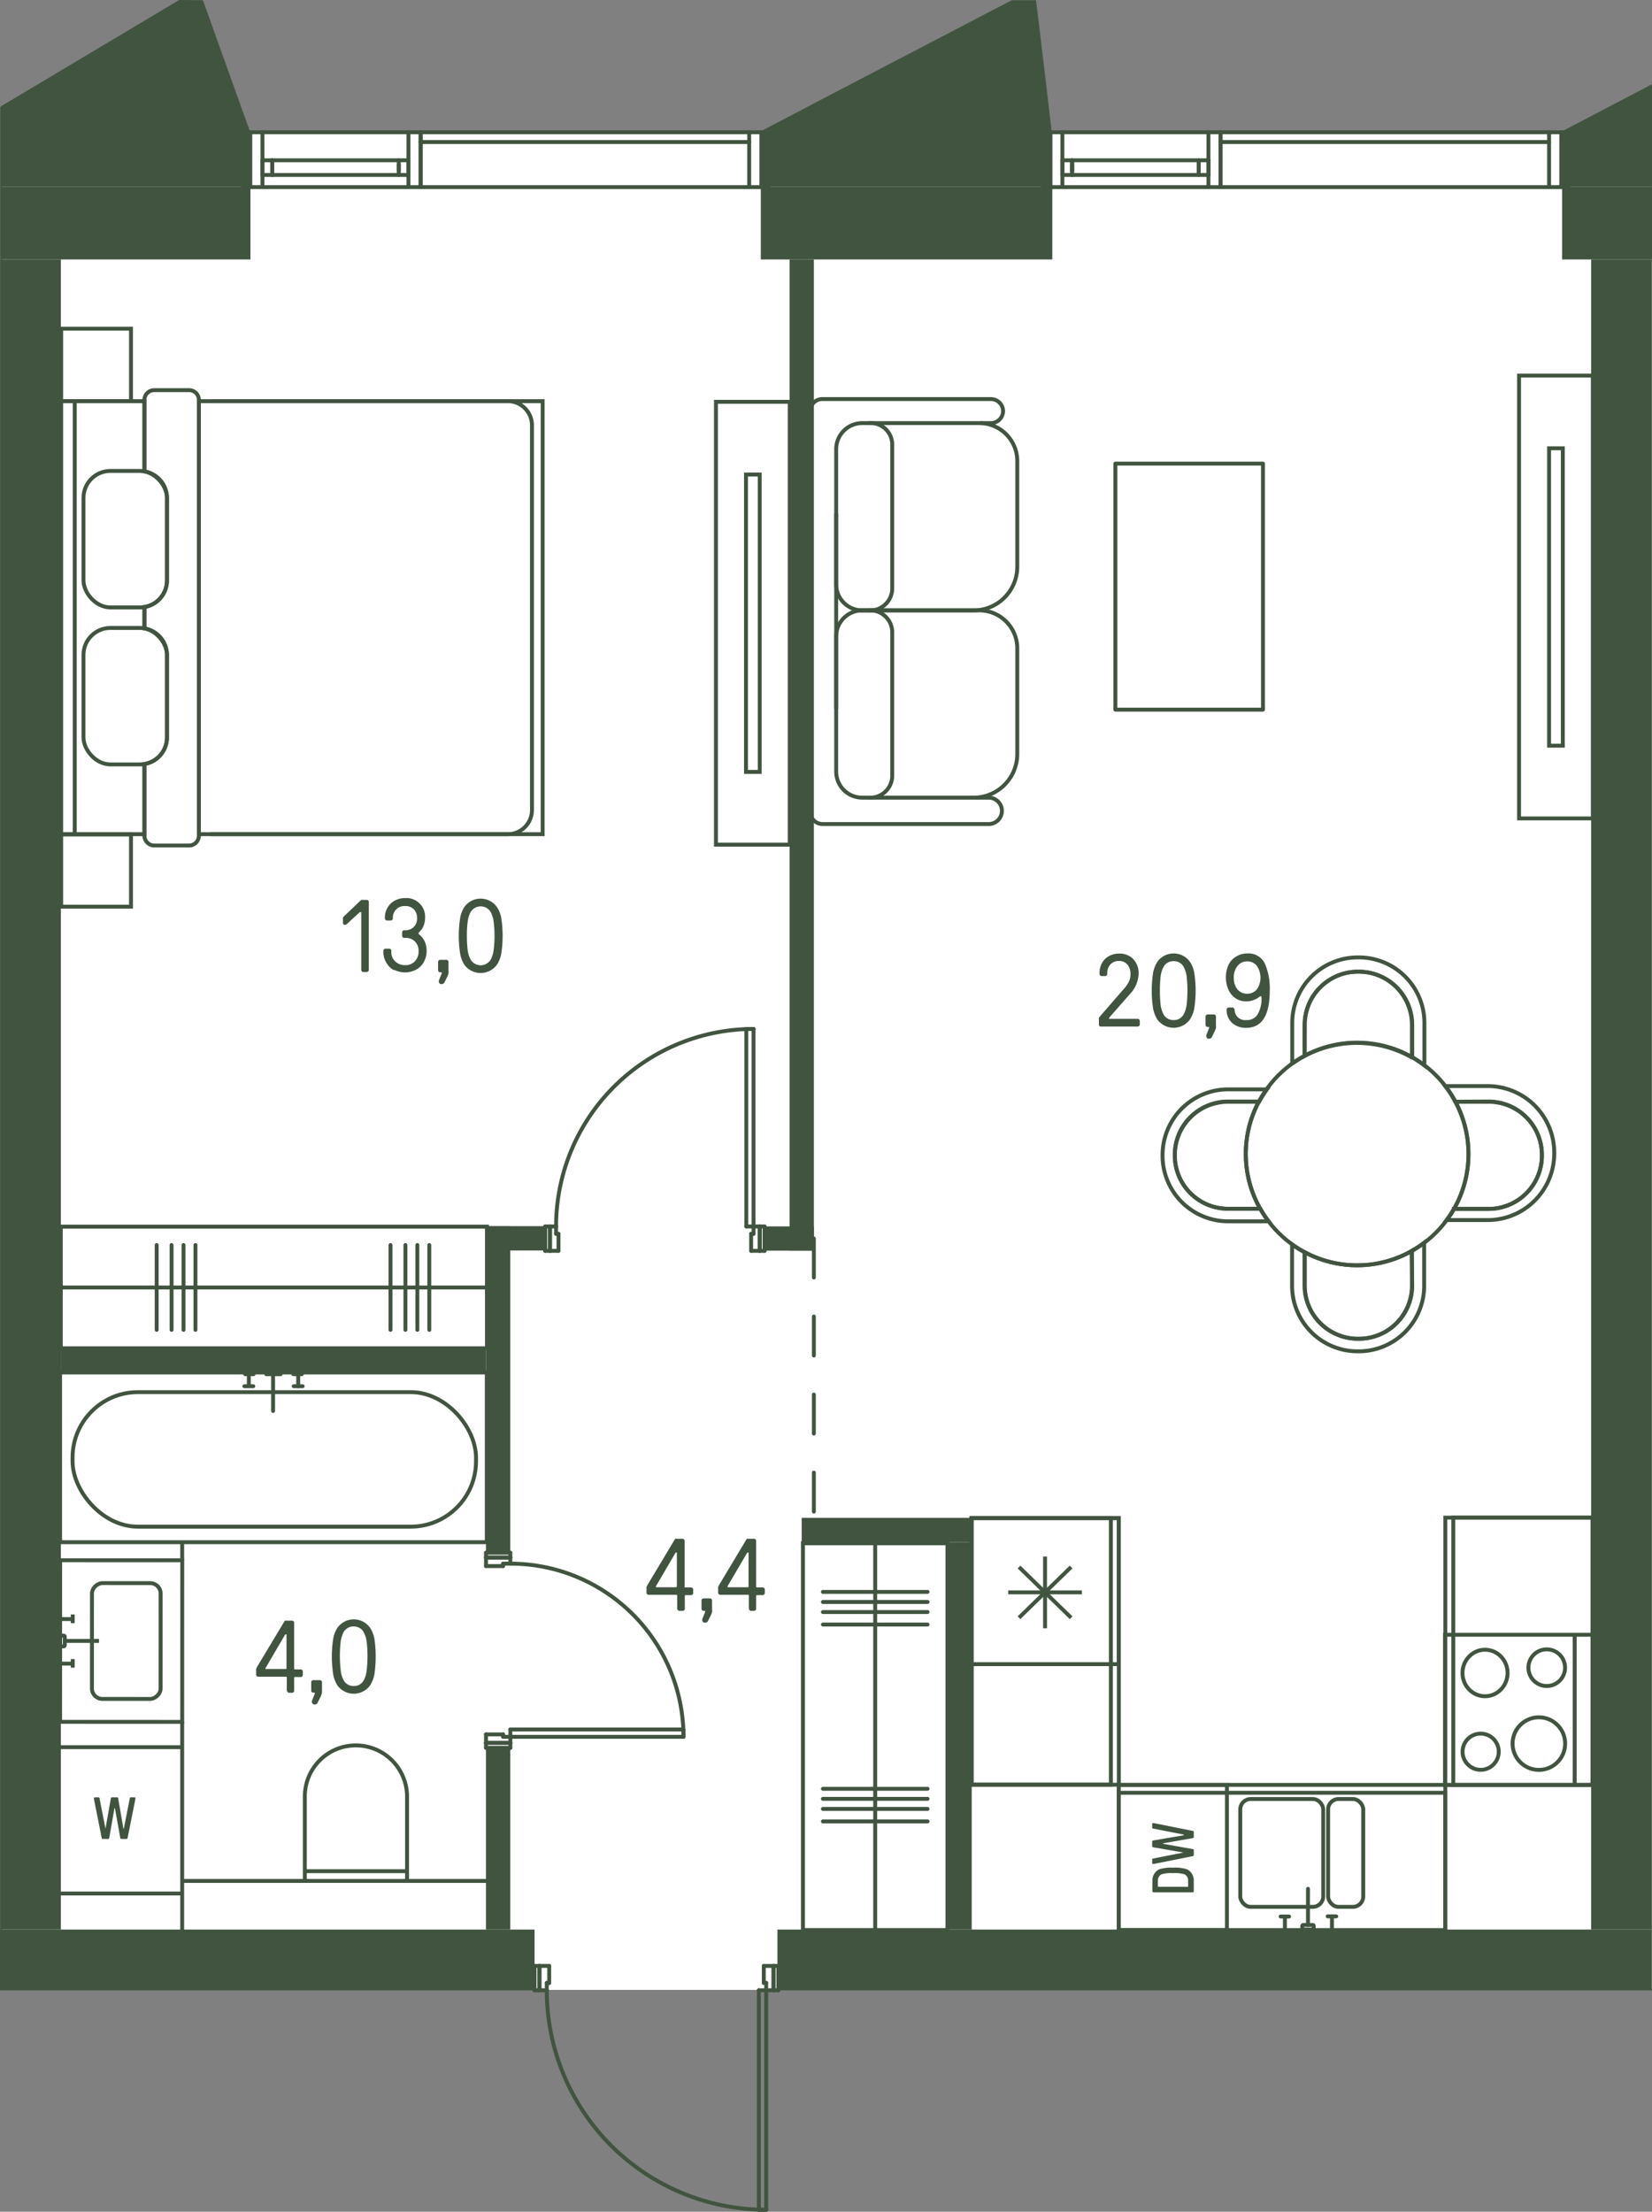
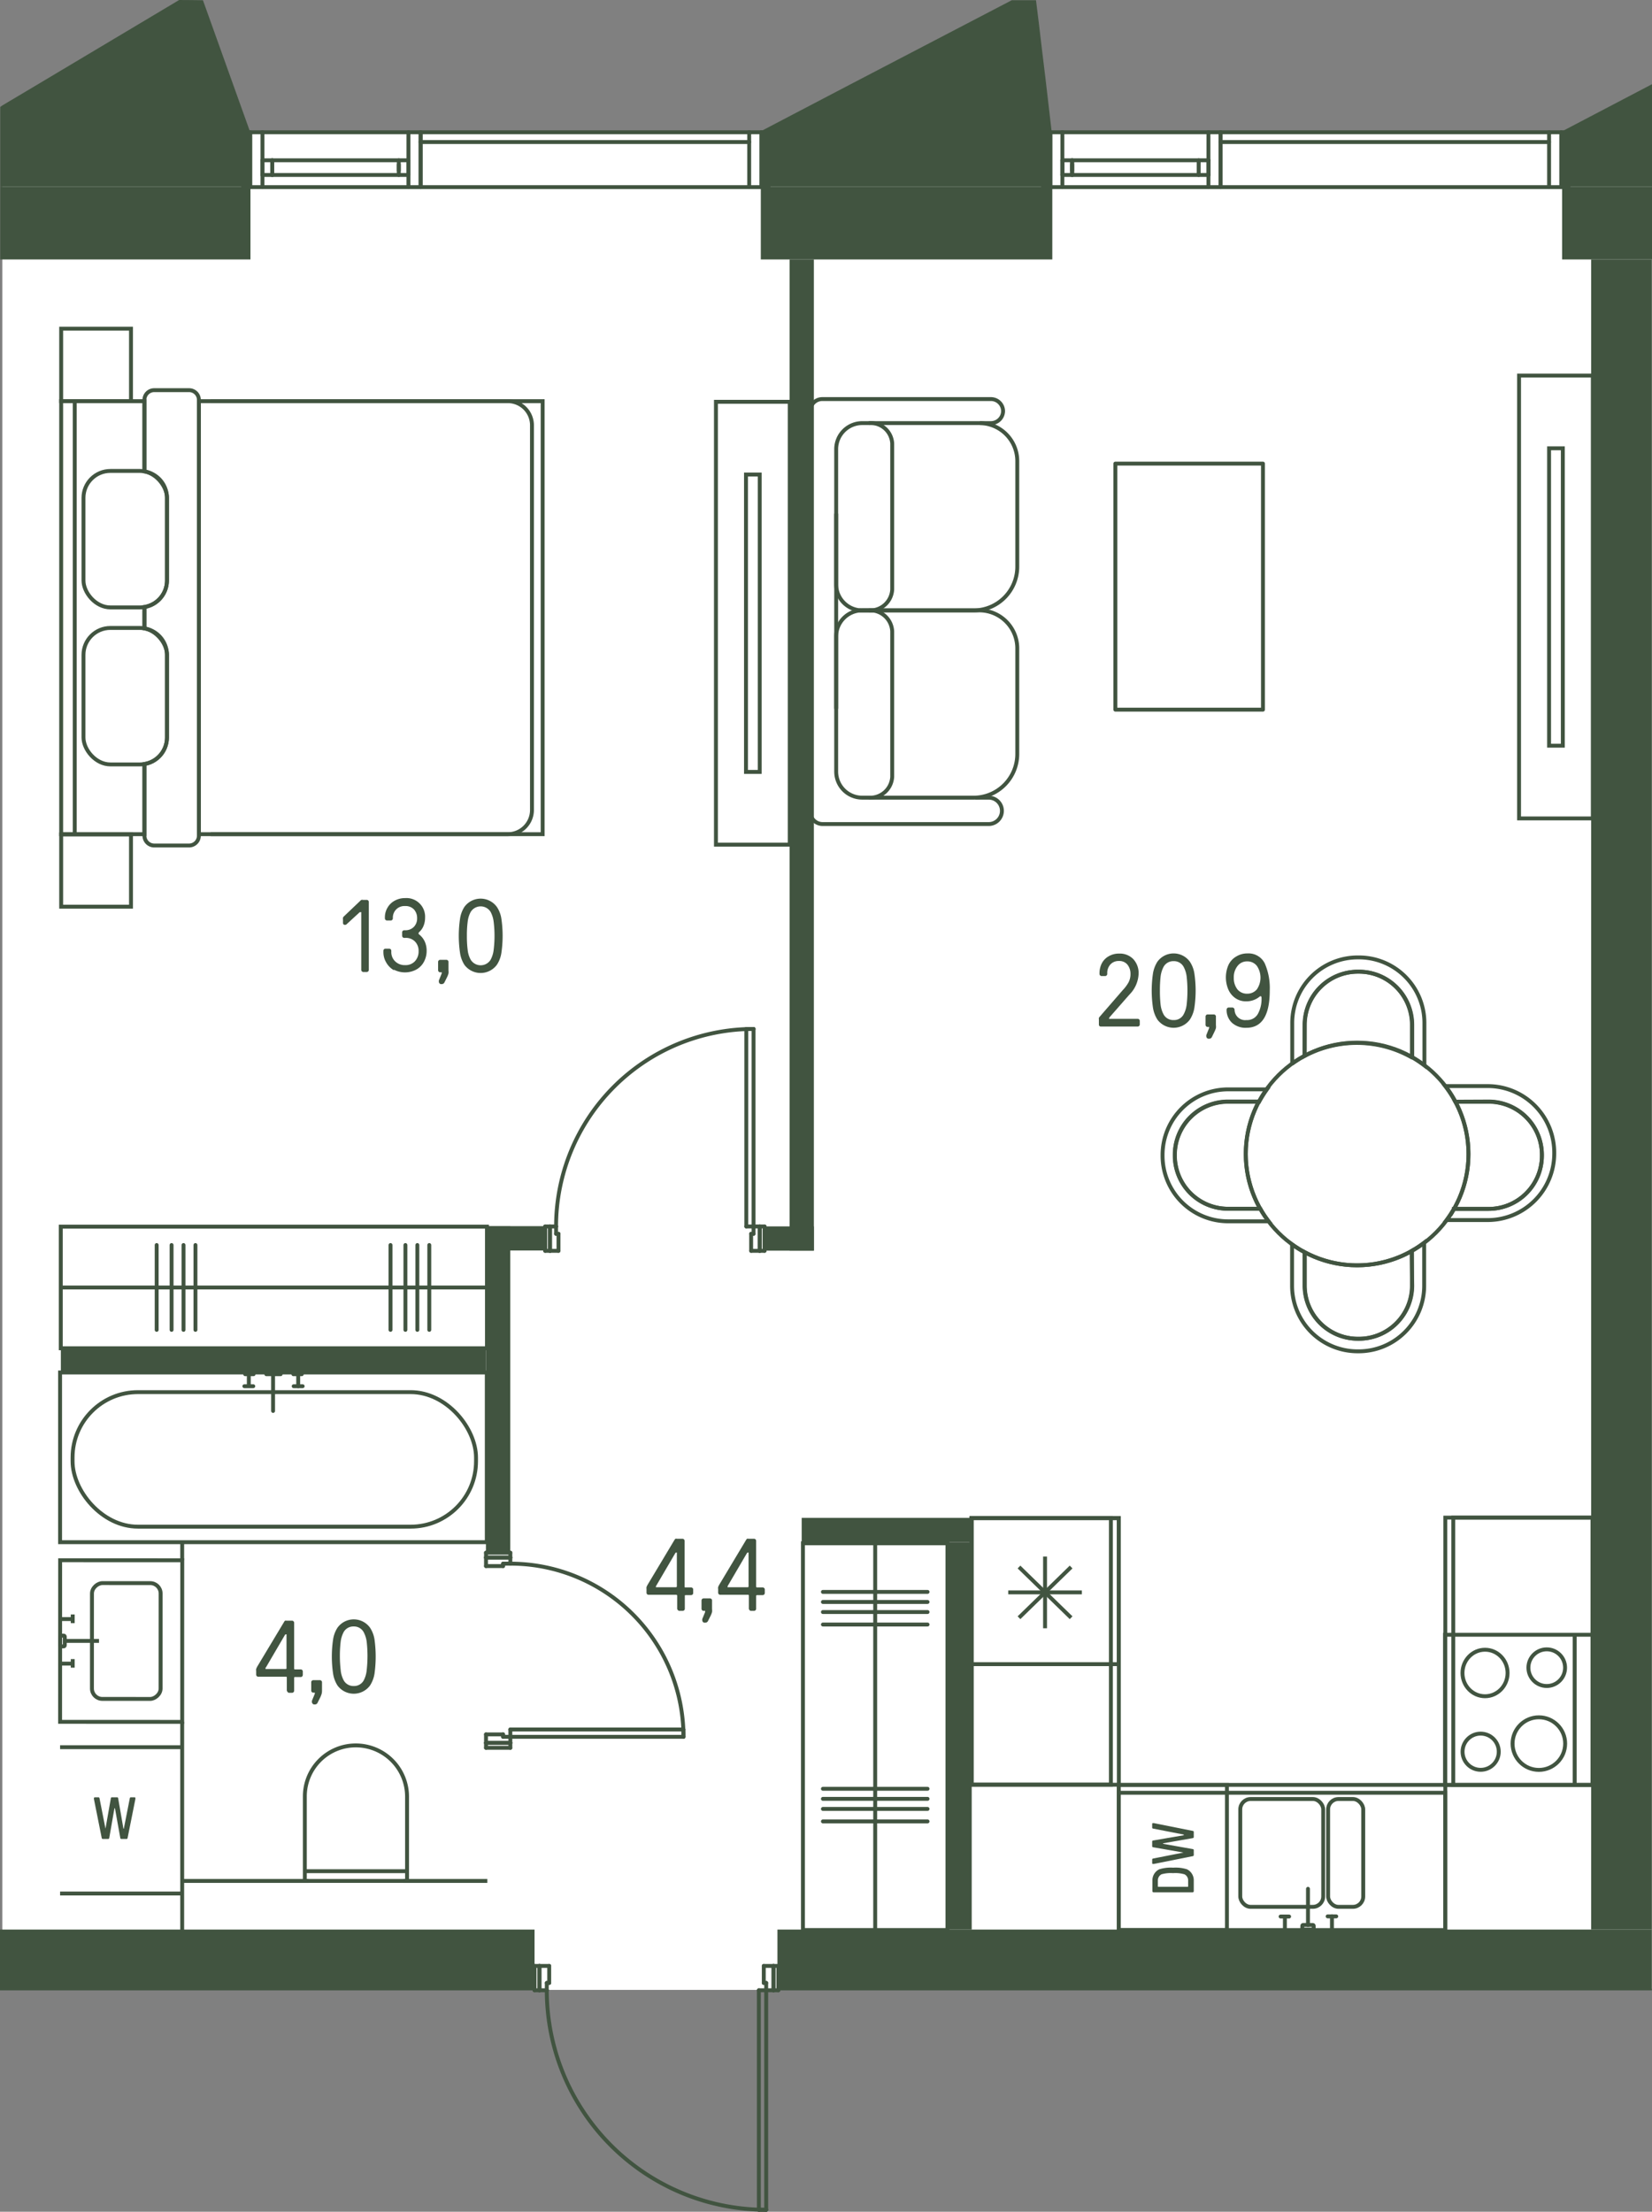
<svg xmlns="http://www.w3.org/2000/svg" id="Слой_1" data-name="Слой 1" viewBox="0 0 211.73 283.43">
  <rect x="0" y="0" width="211.73" height="283.43" fill="#808080" stroke="none" />
  <g id="_14" data-name="14">
    <path d="M98.73,255H68.51v-.14H.3v-238H211.71v238H99.76V255H98.2" fill="#fff" />
    <g id="LINE">
      <line x1="156.44" y1="18.2" x2="198.54" y2="18.2" fill="none" stroke="#415440" stroke-linecap="round" stroke-linejoin="round" stroke-width="0.5" />
    </g>
    <g id="LINE-2" data-name="LINE">
      <line x1="137.41" y1="21.09" x2="137.41" y2="21.87" fill="none" stroke="#415440" stroke-linecap="round" stroke-linejoin="round" stroke-width="0.5" />
    </g>
    <g id="LINE-3" data-name="LINE">
-       <line x1="153.63" y1="21.87" x2="153.63" y2="21.09" fill="none" stroke="#415440" stroke-linecap="round" stroke-linejoin="round" stroke-width="0.5" />
-     </g>
+       </g>
    <g id="LINE-4" data-name="LINE">
      <line x1="153.63" y1="20.54" x2="153.63" y2="22.42" fill="none" stroke="#415440" stroke-linecap="round" stroke-linejoin="round" stroke-width="0.5" />
    </g>
    <g id="LINE-5" data-name="LINE">
      <line x1="154.88" y1="22.42" x2="154.88" y2="20.54" fill="none" stroke="#415440" stroke-linecap="round" stroke-linejoin="round" stroke-width="0.5" />
    </g>
    <g id="LINE-6" data-name="LINE">
      <line x1="136.16" y1="20.54" x2="136.16" y2="22.42" fill="none" stroke="#415440" stroke-linecap="round" stroke-linejoin="round" stroke-width="0.5" />
    </g>
    <g id="LINE-7" data-name="LINE">
      <line x1="137.41" y1="22.42" x2="137.41" y2="20.54" fill="none" stroke="#415440" stroke-linecap="round" stroke-linejoin="round" stroke-width="0.5" />
    </g>
    <g id="LINE-8" data-name="LINE">
      <line x1="136.16" y1="20.54" x2="154.88" y2="20.54" fill="none" stroke="#415440" stroke-linecap="round" stroke-linejoin="round" stroke-width="0.5" />
    </g>
    <g id="LINE-9" data-name="LINE">
      <line x1="137.41" y1="20.54" x2="137.41" y2="22.42" fill="none" stroke="#415440" stroke-linecap="round" stroke-linejoin="round" stroke-width="0.5" />
    </g>
    <g id="LINE-10" data-name="LINE">
      <line x1="154.88" y1="22.42" x2="136.16" y2="22.42" fill="none" stroke="#415440" stroke-linecap="round" stroke-linejoin="round" stroke-width="0.5" />
    </g>
    <g id="LINE-11" data-name="LINE">
      <line x1="200.1" y1="23.98" x2="200.1" y2="16.95" fill="none" stroke="#415440" stroke-linecap="round" stroke-linejoin="round" stroke-width="0.5" />
    </g>
    <g id="LINE-12" data-name="LINE">
      <line x1="201.04" y1="16.95" x2="198.54" y2="16.95" fill="none" stroke="#415440" stroke-linecap="round" stroke-linejoin="round" stroke-width="0.5" />
    </g>
    <g id="LINE-13" data-name="LINE">
      <line x1="198.54" y1="16.95" x2="198.54" y2="23.98" fill="none" stroke="#415440" stroke-linecap="round" stroke-linejoin="round" stroke-width="0.5" />
    </g>
    <g id="LINE-14" data-name="LINE">
      <line x1="198.54" y1="23.98" x2="201.04" y2="23.98" fill="none" stroke="#415440" stroke-linecap="round" stroke-linejoin="round" stroke-width="0.5" />
    </g>
    <g id="LINE-15" data-name="LINE">
      <line x1="133.67" y1="23.98" x2="136.16" y2="23.98" fill="none" stroke="#415440" stroke-linecap="round" stroke-linejoin="round" stroke-width="0.5" />
    </g>
    <g id="LINE-16" data-name="LINE">
      <line x1="136.16" y1="23.98" x2="136.16" y2="16.95" fill="none" stroke="#415440" stroke-linecap="round" stroke-linejoin="round" stroke-width="0.5" />
    </g>
    <g id="LINE-17" data-name="LINE">
      <line x1="136.16" y1="16.95" x2="133.67" y2="16.95" fill="none" stroke="#415440" stroke-linecap="round" stroke-linejoin="round" stroke-width="0.5" />
    </g>
    <g id="LINE-18" data-name="LINE">
      <line x1="134.61" y1="16.95" x2="134.61" y2="23.98" fill="none" stroke="#415440" stroke-linecap="round" stroke-linejoin="round" stroke-width="0.5" />
    </g>
    <g id="LINE-19" data-name="LINE">
      <line x1="154.88" y1="16.95" x2="154.88" y2="23.98" fill="none" stroke="#415440" stroke-linecap="round" stroke-linejoin="round" stroke-width="0.5" />
    </g>
    <g id="LINE-20" data-name="LINE">
      <line x1="154.88" y1="23.98" x2="136.16" y2="23.98" fill="none" stroke="#415440" stroke-linecap="round" stroke-linejoin="round" stroke-width="0.5" />
    </g>
    <g id="LINE-21" data-name="LINE">
      <line x1="154.88" y1="16.95" x2="136.16" y2="16.95" fill="none" stroke="#415440" stroke-linecap="round" stroke-linejoin="round" stroke-width="0.5" />
    </g>
    <g id="LINE-22" data-name="LINE">
      <line x1="154.88" y1="23.98" x2="156.44" y2="23.98" fill="none" stroke="#415440" stroke-linecap="round" stroke-linejoin="round" stroke-width="0.5" />
    </g>
    <g id="LINE-23" data-name="LINE">
      <line x1="156.44" y1="23.98" x2="156.44" y2="16.95" fill="none" stroke="#415440" stroke-linecap="round" stroke-linejoin="round" stroke-width="0.5" />
    </g>
    <g id="LINE-24" data-name="LINE">
      <line x1="156.44" y1="16.95" x2="154.88" y2="16.95" fill="none" stroke="#415440" stroke-linecap="round" stroke-linejoin="round" stroke-width="0.5" />
    </g>
    <g id="LINE-25" data-name="LINE">
      <line x1="156.44" y1="23.98" x2="156.44" y2="16.95" fill="none" stroke="#415440" stroke-linecap="round" stroke-linejoin="round" stroke-width="0.5" />
    </g>
    <g id="LINE-26" data-name="LINE">
      <line x1="198.54" y1="23.98" x2="156.44" y2="23.98" fill="none" stroke="#415440" stroke-linecap="round" stroke-linejoin="round" stroke-width="0.5" />
    </g>
    <g id="LINE-27" data-name="LINE">
      <line x1="198.54" y1="16.95" x2="156.44" y2="16.95" fill="none" stroke="#415440" stroke-linecap="round" stroke-linejoin="round" stroke-width="0.5" />
    </g>
    <g id="LINE-28" data-name="LINE">
      <line x1="53.91" y1="18.2" x2="96.02" y2="18.2" fill="none" stroke="#415440" stroke-linecap="round" stroke-linejoin="round" stroke-width="0.5" />
    </g>
    <g id="LINE-29" data-name="LINE">
      <line x1="34.89" y1="21.09" x2="34.89" y2="21.87" fill="none" stroke="#415440" stroke-linecap="round" stroke-linejoin="round" stroke-width="0.5" />
    </g>
    <g id="LINE-30" data-name="LINE">
      <line x1="51.11" y1="21.87" x2="51.11" y2="21.09" fill="none" stroke="#415440" stroke-linecap="round" stroke-linejoin="round" stroke-width="0.5" />
    </g>
    <g id="LINE-31" data-name="LINE">
      <line x1="51.11" y1="20.54" x2="51.11" y2="22.42" fill="none" stroke="#415440" stroke-linecap="round" stroke-linejoin="round" stroke-width="0.5" />
    </g>
    <g id="LINE-32" data-name="LINE">
      <line x1="52.35" y1="22.42" x2="52.35" y2="20.54" fill="none" stroke="#415440" stroke-linecap="round" stroke-linejoin="round" stroke-width="0.5" />
    </g>
    <g id="LINE-33" data-name="LINE">
      <line x1="33.64" y1="20.54" x2="33.64" y2="22.42" fill="none" stroke="#415440" stroke-linecap="round" stroke-linejoin="round" stroke-width="0.5" />
    </g>
    <g id="LINE-34" data-name="LINE">
      <line x1="34.89" y1="22.42" x2="34.89" y2="20.54" fill="none" stroke="#415440" stroke-linecap="round" stroke-linejoin="round" stroke-width="0.5" />
    </g>
    <g id="LINE-35" data-name="LINE">
      <line x1="33.64" y1="20.54" x2="52.35" y2="20.54" fill="none" stroke="#415440" stroke-linecap="round" stroke-linejoin="round" stroke-width="0.5" />
    </g>
    <g id="LINE-36" data-name="LINE">
      <line x1="34.89" y1="20.54" x2="34.89" y2="22.42" fill="none" stroke="#415440" stroke-linecap="round" stroke-linejoin="round" stroke-width="0.5" />
    </g>
    <g id="LINE-37" data-name="LINE">
      <line x1="52.35" y1="22.42" x2="33.64" y2="22.42" fill="none" stroke="#415440" stroke-linecap="round" stroke-linejoin="round" stroke-width="0.5" />
    </g>
    <g id="LINE-38" data-name="LINE">
      <line x1="97.58" y1="23.98" x2="97.58" y2="16.95" fill="none" stroke="#415440" stroke-linecap="round" stroke-linejoin="round" stroke-width="0.5" />
    </g>
    <g id="LINE-39" data-name="LINE">
      <line x1="98.51" y1="16.95" x2="96.02" y2="16.95" fill="none" stroke="#415440" stroke-linecap="round" stroke-linejoin="round" stroke-width="0.5" />
    </g>
    <g id="LINE-40" data-name="LINE">
      <line x1="96.02" y1="16.95" x2="96.02" y2="23.98" fill="none" stroke="#415440" stroke-linecap="round" stroke-linejoin="round" stroke-width="0.5" />
    </g>
    <g id="LINE-41" data-name="LINE">
      <line x1="96.02" y1="23.98" x2="98.51" y2="23.98" fill="none" stroke="#415440" stroke-linecap="round" stroke-linejoin="round" stroke-width="0.5" />
    </g>
    <g id="LINE-42" data-name="LINE">
      <line x1="31.15" y1="23.98" x2="33.64" y2="23.98" fill="none" stroke="#415440" stroke-linecap="round" stroke-linejoin="round" stroke-width="0.5" />
    </g>
    <g id="LINE-43" data-name="LINE">
      <line x1="33.64" y1="23.98" x2="33.64" y2="16.95" fill="none" stroke="#415440" stroke-linecap="round" stroke-linejoin="round" stroke-width="0.5" />
    </g>
    <g id="LINE-44" data-name="LINE">
      <line x1="33.64" y1="16.95" x2="31.15" y2="16.95" fill="none" stroke="#415440" stroke-linecap="round" stroke-linejoin="round" stroke-width="0.5" />
    </g>
    <g id="LINE-45" data-name="LINE">
      <line x1="32.08" y1="16.95" x2="32.08" y2="23.98" fill="none" stroke="#415440" stroke-linecap="round" stroke-linejoin="round" stroke-width="0.5" />
    </g>
    <g id="LINE-46" data-name="LINE">
      <line x1="52.35" y1="16.95" x2="52.35" y2="23.98" fill="none" stroke="#415440" stroke-linecap="round" stroke-linejoin="round" stroke-width="0.5" />
    </g>
    <g id="LINE-47" data-name="LINE">
      <line x1="52.35" y1="23.98" x2="33.64" y2="23.98" fill="none" stroke="#415440" stroke-linecap="round" stroke-linejoin="round" stroke-width="0.5" />
    </g>
    <g id="LINE-48" data-name="LINE">
      <line x1="52.35" y1="16.95" x2="33.64" y2="16.95" fill="none" stroke="#415440" stroke-linecap="round" stroke-linejoin="round" stroke-width="0.5" />
    </g>
    <g id="LINE-49" data-name="LINE">
      <line x1="52.35" y1="23.98" x2="53.91" y2="23.98" fill="none" stroke="#415440" stroke-linecap="round" stroke-linejoin="round" stroke-width="0.5" />
    </g>
    <g id="LINE-50" data-name="LINE">
      <line x1="53.91" y1="23.98" x2="53.91" y2="16.95" fill="none" stroke="#415440" stroke-linecap="round" stroke-linejoin="round" stroke-width="0.5" />
    </g>
    <g id="LINE-51" data-name="LINE">
      <line x1="53.91" y1="16.95" x2="52.35" y2="16.95" fill="none" stroke="#415440" stroke-linecap="round" stroke-linejoin="round" stroke-width="0.5" />
    </g>
    <g id="LINE-52" data-name="LINE">
      <line x1="53.91" y1="23.98" x2="53.91" y2="16.95" fill="none" stroke="#415440" stroke-linecap="round" stroke-linejoin="round" stroke-width="0.5" />
    </g>
    <g id="LINE-53" data-name="LINE">
      <line x1="96.02" y1="23.98" x2="53.91" y2="23.98" fill="none" stroke="#415440" stroke-linecap="round" stroke-linejoin="round" stroke-width="0.5" />
    </g>
    <g id="LINE-54" data-name="LINE">
      <line x1="96.02" y1="16.95" x2="53.91" y2="16.95" fill="none" stroke="#415440" stroke-linecap="round" stroke-linejoin="round" stroke-width="0.5" />
    </g>
    <rect x="27.31" y="137.67" width="15.59" height="54.62" transform="translate(-129.88 200.09) rotate(-90)" fill="none" stroke="#415440" stroke-miterlimit="10" stroke-width="0.5" />
    <line x1="7.79" y1="164.99" x2="62.42" y2="164.99" fill="none" stroke="#415440" stroke-miterlimit="10" stroke-width="0.5" />
    <line x1="20.08" y1="170.42" x2="20.08" y2="159.55" fill="none" stroke="#415440" stroke-linecap="round" stroke-linejoin="round" stroke-width="0.5" />
    <line x1="21.99" y1="170.42" x2="21.99" y2="159.55" fill="none" stroke="#415440" stroke-linecap="round" stroke-linejoin="round" stroke-width="0.5" />
    <line x1="23.52" y1="170.42" x2="23.52" y2="159.55" fill="none" stroke="#415440" stroke-linecap="round" stroke-linejoin="round" stroke-width="0.5" />
    <line x1="25.05" y1="170.42" x2="25.05" y2="159.55" fill="none" stroke="#415440" stroke-linecap="round" stroke-linejoin="round" stroke-width="0.5" />
    <line x1="50.05" y1="170.42" x2="50.05" y2="159.55" fill="none" stroke="#415440" stroke-linecap="round" stroke-linejoin="round" stroke-width="0.5" />
    <line x1="51.96" y1="170.42" x2="51.96" y2="159.55" fill="none" stroke="#415440" stroke-linecap="round" stroke-linejoin="round" stroke-width="0.5" />
    <line x1="53.49" y1="170.42" x2="53.49" y2="159.55" fill="none" stroke="#415440" stroke-linecap="round" stroke-linejoin="round" stroke-width="0.5" />
    <line x1="55.02" y1="170.42" x2="55.02" y2="159.55" fill="none" stroke="#415440" stroke-linecap="round" stroke-linejoin="round" stroke-width="0.5" />
    <rect x="5.17" y="202.46" width="20.71" height="15.65" transform="translate(-194.76 225.75) rotate(-89.98)" fill="none" stroke="#415440" stroke-miterlimit="10" stroke-width="0.5" />
    <rect x="8.77" y="205.88" width="14.84" height="8.8" rx="1.33" transform="translate(-194.1 226.41) rotate(-89.98)" fill="none" stroke="#415440" stroke-miterlimit="10" stroke-width="0.5" />
    <path d="M12.69,210.28" fill="none" stroke="#415440" stroke-miterlimit="10" stroke-width="0.5" />
    <rect x="7.31" y="209.98" width="1.38" height="0.6" rx="0.14" transform="translate(-202.28 218.22) rotate(-89.98)" fill="none" stroke="#415440" stroke-miterlimit="10" stroke-width="0.5" />
    <line x1="12.69" y1="210.28" x2="8.3" y2="210.28" fill="none" stroke="#415440" stroke-miterlimit="10" stroke-width="0.5" />
    <line x1="9.25" y1="207.48" x2="7.76" y2="207.48" fill="none" stroke="#415440" stroke-miterlimit="10" stroke-width="0.5" />
    <line x1="9.32" y1="208" x2="9.32" y2="206.89" fill="none" stroke="#415440" stroke-miterlimit="10" stroke-width="0.5" />
    <line x1="9.25" y1="213.19" x2="7.76" y2="213.19" fill="none" stroke="#415440" stroke-miterlimit="10" stroke-width="0.5" />
    <line x1="9.32" y1="213.71" x2="9.32" y2="212.61" fill="none" stroke="#415440" stroke-miterlimit="10" stroke-width="0.5" />
    <line x1="23.35" y1="220.64" x2="23.35" y2="247.59" fill="none" stroke="#415440" stroke-miterlimit="10" stroke-width="0.5" />
    <line x1="23.45" y1="223.9" x2="7.7" y2="223.9" fill="none" stroke="#415440" stroke-miterlimit="10" stroke-width="0.5" />
    <line x1="23.35" y1="199.93" x2="23.35" y2="197.58" fill="none" stroke="#415440" stroke-miterlimit="10" stroke-width="0.5" />
    <line x1="7.7" y1="242.65" x2="23.35" y2="242.65" fill="none" stroke="#415440" stroke-miterlimit="10" stroke-width="0.5" />
    <path d="M37.18,225.8h10.6a6.53,6.53,0,0,1,6.53,6.53v0a6.57,6.57,0,0,1-6.57,6.57H37.18a.24.24,0,0,1-.24-.24V226A.24.24,0,0,1,37.18,225.8Z" transform="translate(-186.73 277.98) rotate(-90)" fill="none" stroke="#415440" stroke-miterlimit="10" stroke-width="0.5" />
    <line x1="39.54" y1="241.04" x2="23.5" y2="241.04" fill="none" stroke="#415440" stroke-miterlimit="10" stroke-width="0.5" />
    <line x1="51.69" y1="241.04" x2="62.46" y2="241.04" fill="none" stroke="#415440" stroke-miterlimit="10" stroke-width="0.5" />
    <line x1="52.18" y1="239.79" x2="39.07" y2="239.79" fill="none" stroke="#415440" stroke-miterlimit="10" stroke-width="0.5" />
    <rect x="95.61" y="60.81" width="1.76" height="38.11" fill="none" stroke="#415440" stroke-miterlimit="10" stroke-width="0.5" />
    <rect x="91.76" y="51.49" width="9.46" height="56.75" fill="none" stroke="#415440" stroke-miterlimit="10" stroke-width="0.5" />
    <path d="M18.51,106.9v-9a3.44,3.44,0,0,0,2.89-3.39V83.92a3.44,3.44,0,0,0-2.89-3.39V77.78a3.44,3.44,0,0,0,2.89-3.4V63.8a3.44,3.44,0,0,0-2.89-3.39v-9H7.84V106.9Z" fill="none" stroke="#415440" stroke-miterlimit="10" stroke-width="0.5" />
    <rect x="25.49" y="51.41" width="44.06" height="55.49" fill="none" stroke="#415440" stroke-miterlimit="10" stroke-width="0.5" />
    <rect x="7.84" y="106.93" width="8.95" height="9.26" fill="none" stroke="#415440" stroke-miterlimit="10" stroke-width="0.5" />
    <rect x="7.84" y="42.12" width="8.95" height="9.28" fill="none" stroke="#415440" stroke-miterlimit="10" stroke-width="0.5" />
    <path d="M27,106.9H65.08a3.1,3.1,0,0,0,3.1-3.1V54.5a3.09,3.09,0,0,0-3.1-3.09H27" fill="none" stroke="#415440" stroke-miterlimit="10" stroke-width="0.5" />
    <line x1="9.58" y1="51.38" x2="9.58" y2="106.93" fill="none" stroke="#415440" stroke-miterlimit="10" stroke-width="0.5" />
    <rect x="10.7" y="60.35" width="10.7" height="17.49" rx="3.45" fill="none" stroke="#415440" stroke-miterlimit="10" stroke-width="0.5" />
    <rect x="10.7" y="80.47" width="10.7" height="17.49" rx="3.45" fill="none" stroke="#415440" stroke-miterlimit="10" stroke-width="0.5" />
    <line x1="18.51" y1="77.78" x2="18.51" y2="80.53" fill="none" stroke="#415440" stroke-miterlimit="10" stroke-width="0.5" />
    <path d="M18.51,97.9v9.19a1.26,1.26,0,0,0,1.26,1.26h4.46a1.26,1.26,0,0,0,1.26-1.26V51.22A1.25,1.25,0,0,0,24.23,50H19.77a1.25,1.25,0,0,0-1.26,1.26v9.19" fill="none" stroke="#415440" stroke-miterlimit="10" stroke-width="0.5" />
    <rect x="155" y="217.12" width="18.62" height="41.85" transform="translate(-73.73 402.35) rotate(-90)" fill="none" stroke="#415440" stroke-miterlimit="10" stroke-width="0.5" />
    <rect x="143.39" y="229.74" width="41.85" height="17.62" fill="none" stroke="#415440" stroke-miterlimit="10" stroke-width="0.5" />
    <circle cx="197.23" cy="223.44" r="3.37" fill="none" stroke="#415440" stroke-miterlimit="10" stroke-width="0.5" />
    <circle cx="189.77" cy="224.48" r="2.32" fill="none" stroke="#415440" stroke-miterlimit="10" stroke-width="0.5" />
    <ellipse cx="190.33" cy="214.39" rx="2.89" ry="2.98" fill="none" stroke="#415440" stroke-miterlimit="10" stroke-width="0.5" />
    <circle cx="198.24" cy="213.71" r="2.35" fill="none" stroke="#415440" stroke-miterlimit="10" stroke-width="0.5" />
    <rect x="185.2" y="209.49" width="18.92" height="19.24" transform="translate(389.32 438.22) rotate(-180)" fill="none" stroke="#415440" stroke-miterlimit="10" stroke-width="0.5" />
    <line x1="201.82" y1="209.49" x2="201.82" y2="228.73" fill="none" stroke="#415440" stroke-miterlimit="10" stroke-width="0.5" />
    <rect x="124.5" y="194.56" width="18.88" height="18.7" fill="none" stroke="#415440" stroke-miterlimit="10" stroke-width="0.5" />
    <line x1="130.6" y1="200.81" x2="137.28" y2="207.31" fill="none" stroke="#415440" stroke-miterlimit="10" stroke-width="0.5" />
    <line x1="133.94" y1="199.47" x2="133.94" y2="208.66" fill="none" stroke="#415440" stroke-miterlimit="10" stroke-width="0.5" />
    <line x1="137.28" y1="200.81" x2="130.6" y2="207.31" fill="none" stroke="#415440" stroke-miterlimit="10" stroke-width="0.5" />
    <line x1="129.22" y1="204.06" x2="138.66" y2="204.06" fill="none" stroke="#415440" stroke-miterlimit="10" stroke-width="0.5" />
    <rect x="141.01" y="231.11" width="18.62" height="13.86" transform="translate(-87.72 388.36) rotate(-90)" fill="none" stroke="#415440" stroke-miterlimit="10" stroke-width="0.5" />
    <path d="M153,242.35a.15.15,0,0,1-.15.15h-5a.15.15,0,0,1-.15-.15V241a1.56,1.56,0,0,1,.87-1.45,4.92,4.92,0,0,1,1.79-.21,4.86,4.86,0,0,1,1.78.21A1.57,1.57,0,0,1,153,241Zm-.72-1.39a.87.87,0,0,0-.47-.77,4.17,4.17,0,0,0-1.47-.15,4.28,4.28,0,0,0-1.48.15.88.88,0,0,0-.46.77v.75c0,.06,0,.08.08.08h3.72c.06,0,.08,0,.08-.08Z" fill="#415440" />
    <path d="M153,237.71a.14.14,0,0,1-.11.15l-5,1h-.11c-.07,0-.11,0-.11-.15v-.4a.13.13,0,0,1,.11-.14l3.9-.77a0,0,0,0,0,.05,0v0s0,0-.05,0l-3.9-.68a.13.13,0,0,1-.11-.14V236a.13.13,0,0,1,.11-.14l3.9-.67s.05,0,.05-.05h0s0,0-.05-.05l-3.9-.76a.13.13,0,0,1-.11-.14v-.41c0-.09,0-.15.11-.15l.11,0,5,1a.13.13,0,0,1,.11.14v.63a.14.14,0,0,1-.11.15l-3.78.66c-.06,0-.06.07,0,.08l3.78.67a.13.13,0,0,1,.11.14Z" fill="#415440" />
    <rect x="158.95" y="230.55" width="10.63" height="13.82" rx="1.33" stroke-width="0.5" fill="none" stroke="#415440" stroke-linecap="round" stroke-miterlimit="10" transform="translate(328.54 474.91) rotate(-180)" />
    <rect x="170.22" y="230.55" width="4.5" height="13.82" rx="1.33" stroke-width="0.5" fill="none" stroke="#415440" stroke-linecap="round" stroke-miterlimit="10" transform="translate(344.94 474.91) rotate(-180)" />
    <line x1="167.64" y1="242.05" x2="167.64" y2="246.68" fill="none" stroke="#415440" stroke-linecap="round" stroke-miterlimit="10" stroke-width="0.5" />
    <rect x="166.91" y="246.68" width="1.46" height="0.59" rx="0.11" stroke-width="0.5" fill="none" stroke="#415440" stroke-linecap="round" stroke-miterlimit="10" transform="translate(335.28 493.95) rotate(-180)" />
    <line x1="164.68" y1="245.6" x2="164.68" y2="247.27" fill="none" stroke="#415440" stroke-linecap="round" stroke-miterlimit="10" stroke-width="0.5" />
    <line x1="165.22" y1="245.6" x2="164.13" y2="245.6" fill="none" stroke="#415440" stroke-linecap="round" stroke-miterlimit="10" stroke-width="0.5" />
    <line x1="170.71" y1="245.58" x2="170.71" y2="247.35" fill="none" stroke="#415440" stroke-linecap="round" stroke-miterlimit="10" stroke-width="0.5" />
    <line x1="171.26" y1="245.58" x2="170.16" y2="245.58" fill="none" stroke="#415440" stroke-linecap="round" stroke-miterlimit="10" stroke-width="0.5" />
    <path d="M13.19,235.66a.14.14,0,0,1-.15-.11l-1-5a.74.74,0,0,1,0-.12c0-.07.05-.11.15-.11h.41a.14.14,0,0,1,.15.11l.77,3.91a.07.07,0,0,0,0,0h0s0,0,0,0l.69-3.91a.13.13,0,0,1,.14-.11H15a.13.13,0,0,1,.14.11l.68,3.91a.07.07,0,0,0,.05,0h0s0,0,0,0l.77-3.91a.14.14,0,0,1,.15-.11h.41c.1,0,.15,0,.15.11a.57.57,0,0,1,0,.12l-1,5a.13.13,0,0,1-.14.11h-.65a.13.13,0,0,1-.14-.11l-.68-3.78c0-.06-.07-.06-.08,0L14,235.55a.14.14,0,0,1-.15.11Z" fill="#415440" />
    <rect x="124.53" y="194.53" width="18.87" height="34.18" fill="none" stroke="#415440" stroke-miterlimit="10" stroke-width="0.5" />
    <rect x="116.37" y="202.69" width="34.18" height="17.85" transform="translate(-78.16 345.07) rotate(-90)" fill="none" stroke="#415440" stroke-miterlimit="10" stroke-width="0.5" />
    <rect x="185.24" y="194.47" width="18.87" height="34.26" transform="translate(389.35 423.21) rotate(-180)" fill="none" stroke="#415440" stroke-miterlimit="10" stroke-width="0.5" />
    <rect x="178.05" y="202.68" width="34.26" height="17.85" transform="translate(-16.42 406.79) rotate(-90)" fill="none" stroke="#415440" stroke-miterlimit="10" stroke-width="0.5" />
    <rect x="7.71" y="175.88" width="54.69" height="21.75" transform="translate(70.1 373.51) rotate(-180)" fill="none" stroke="#415440" stroke-miterlimit="10" stroke-width="0.5" />
    <rect x="9.31" y="178.41" width="51.71" height="17.24" rx="8.38" transform="translate(70.32 374.05) rotate(-180)" fill="none" stroke="#415440" stroke-miterlimit="10" stroke-width="0.5" />
    <line x1="35" y1="180.81" x2="35" y2="176.1" fill="none" stroke="#415440" stroke-linecap="round" stroke-miterlimit="10" stroke-width="0.5" />
    <line x1="35.97" y1="176.1" x2="34.13" y2="176.1" fill="none" stroke="#415440" stroke-linecap="round" stroke-miterlimit="10" stroke-width="0.5" />
    <line x1="32.46" y1="177.64" x2="31.32" y2="177.64" fill="none" stroke="#415440" stroke-linecap="round" stroke-miterlimit="10" stroke-width="0.5" />
    <line x1="31.89" y1="176.05" x2="31.89" y2="177.56" fill="none" stroke="#415440" stroke-linecap="round" stroke-miterlimit="10" stroke-width="0.5" />
    <line x1="32.5" y1="176.1" x2="31.42" y2="176.1" fill="none" stroke="#415440" stroke-linecap="round" stroke-miterlimit="10" stroke-width="0.5" />
    <line x1="38.68" y1="176.1" x2="37.6" y2="176.1" fill="none" stroke="#415440" stroke-linecap="round" stroke-miterlimit="10" stroke-width="0.5" />
    <line x1="38.22" y1="177.64" x2="38.22" y2="176.1" fill="none" stroke="#415440" stroke-linecap="round" stroke-miterlimit="10" stroke-width="0.5" />
    <line x1="38.79" y1="177.64" x2="37.64" y2="177.64" fill="none" stroke="#415440" stroke-linecap="round" stroke-miterlimit="10" stroke-width="0.5" />
    <rect x="102.91" y="197.77" width="18.52" height="49.56" fill="none" stroke="#415440" stroke-miterlimit="10" stroke-width="0.5" />
    <line x1="112.17" y1="247.32" x2="112.17" y2="197.77" fill="none" stroke="#415440" stroke-miterlimit="10" stroke-width="0.5" />
    <line x1="105.47" y1="233.41" x2="118.88" y2="233.41" fill="none" stroke="#415440" stroke-linecap="round" stroke-linejoin="round" stroke-width="0.5" />
    <line x1="105.47" y1="231.81" x2="118.88" y2="231.81" fill="none" stroke="#415440" stroke-linecap="round" stroke-linejoin="round" stroke-width="0.5" />
    <line x1="105.47" y1="230.52" x2="118.88" y2="230.52" fill="none" stroke="#415440" stroke-linecap="round" stroke-linejoin="round" stroke-width="0.5" />
    <line x1="105.47" y1="229.23" x2="118.88" y2="229.23" fill="none" stroke="#415440" stroke-linecap="round" stroke-linejoin="round" stroke-width="0.5" />
    <line x1="105.47" y1="208.18" x2="118.88" y2="208.18" fill="none" stroke="#415440" stroke-linecap="round" stroke-linejoin="round" stroke-width="0.5" />
    <line x1="105.47" y1="206.58" x2="118.88" y2="206.58" fill="none" stroke="#415440" stroke-linecap="round" stroke-linejoin="round" stroke-width="0.5" />
    <line x1="105.47" y1="205.29" x2="118.88" y2="205.29" fill="none" stroke="#415440" stroke-linecap="round" stroke-linejoin="round" stroke-width="0.5" />
    <line x1="105.47" y1="204" x2="118.88" y2="204" fill="none" stroke="#415440" stroke-linecap="round" stroke-linejoin="round" stroke-width="0.5" />
    <path d="M181,164.76a6.81,6.81,0,0,1-6.79,6.8H174a6.82,6.82,0,0,1-6.8-6.8v-4.29a13.91,13.91,0,0,1-1.6-1v5.32a8.4,8.4,0,0,0,8.38,8.38h.17a8.4,8.4,0,0,0,8.38-8.38v-5.55a14.3,14.3,0,0,1-1.6,1.06Z" fill="none" stroke="#415440" stroke-miterlimit="10" stroke-width="0.5" fill-rule="evenodd" />
    <path d="M190.81,141.16a6.83,6.83,0,0,1,6.81,6.81v.14a6.83,6.83,0,0,1-6.81,6.81h-4.47a14.67,14.67,0,0,1-.94,1.43h5.3a8.53,8.53,0,0,0,8.5-8.5v-.17a8.53,8.53,0,0,0-8.5-8.5h-5.47a14.3,14.3,0,0,1,1.29,2Z" fill="none" stroke="#415440" stroke-miterlimit="10" stroke-width="0.5" fill-rule="evenodd" />
    <path d="M186.34,154.92h4.47a6.83,6.83,0,0,0,6.81-6.81V148a6.83,6.83,0,0,0-6.81-6.81h-4.29a14.2,14.2,0,0,1-.18,13.76Z" fill="none" stroke="#415440" stroke-miterlimit="10" stroke-width="0.5" fill-rule="evenodd" />
    <path d="M157.36,156.51h5.24a14.5,14.5,0,0,1-1.07-1.61h-4.15a6.82,6.82,0,0,1-6.8-6.8V148a6.82,6.82,0,0,1,6.8-6.81h4a16.33,16.33,0,0,1,1-1.59h-5A8.41,8.41,0,0,0,149,148v.16A8.41,8.41,0,0,0,157.36,156.51Z" fill="none" stroke="#415440" stroke-miterlimit="10" stroke-width="0.5" fill-rule="evenodd" />
    <path d="M161.36,141.16h-4a6.82,6.82,0,0,0-6.8,6.81v.13a6.82,6.82,0,0,0,6.8,6.8h4.15a14.26,14.26,0,0,1-.17-13.74Z" fill="none" stroke="#415440" stroke-miterlimit="10" stroke-width="0.5" fill-rule="evenodd" />
    <path d="M167.23,131.32a6.82,6.82,0,0,1,6.8-6.8h.14a6.81,6.81,0,0,1,6.79,6.8v4.15a14.38,14.38,0,0,1,1.6,1.07v-5.47a8.4,8.4,0,0,0-8.38-8.38H174a8.4,8.4,0,0,0-8.38,8.38v5.23a13.91,13.91,0,0,1,1.6-1Z" fill="none" stroke="#415440" stroke-miterlimit="10" stroke-width="0.5" fill-rule="evenodd" />
    <path d="M181,135.47v-4.15a6.81,6.81,0,0,0-6.79-6.8H174a6.82,6.82,0,0,0-6.8,6.8v4a14.28,14.28,0,0,1,13.73.18Z" fill="none" stroke="#415440" stroke-miterlimit="10" stroke-width="0.5" fill-rule="evenodd" />
    <path d="M167.23,160.47v4.29a6.82,6.82,0,0,0,6.8,6.8h.14a6.81,6.81,0,0,0,6.79-6.8v-4.47a14.21,14.21,0,0,1-13.73.18Z" fill="none" stroke="#415440" stroke-miterlimit="10" stroke-width="0.5" fill-rule="evenodd" />
    <circle cx="173.94" cy="147.88" r="14.27" fill="none" stroke="#415440" stroke-miterlimit="10" stroke-width="0.5" />
    <rect x="198.54" y="57.45" width="1.76" height="38.11" fill="none" stroke="#415440" stroke-miterlimit="10" stroke-width="0.5" />
    <rect x="194.69" y="48.13" width="9.46" height="56.75" fill="none" stroke="#415440" stroke-miterlimit="10" stroke-width="0.5" />
    <path d="M110.51,78.22h15a4.87,4.87,0,0,1,4.87,4.87V96.62a5.6,5.6,0,0,1-5.6,5.6H110.51a3.34,3.34,0,0,1-3.34-3.34V81.56A3.34,3.34,0,0,1,110.51,78.22Z" fill="none" stroke="#415440" stroke-miterlimit="10" stroke-width="0.5" />
    <path d="M111.35,78.22a2.83,2.83,0,0,1,3,2.67V99.55a2.83,2.83,0,0,1-3,2.67" fill="none" stroke="#415440" stroke-miterlimit="10" stroke-width="0.5" />
    <path d="M110.51,54.22h15a4.87,4.87,0,0,1,4.87,4.87V72.62a5.6,5.6,0,0,1-5.6,5.6H110.51a3.34,3.34,0,0,1-3.34-3.34V57.56a3.34,3.34,0,0,1,3.34-3.34Z" fill="none" stroke="#415440" stroke-miterlimit="10" stroke-width="0.5" />
    <path d="M111.35,54.22a2.77,2.77,0,0,1,3,2.6V75.54a2.83,2.83,0,0,1-3,2.68h-1.22" fill="none" stroke="#415440" stroke-miterlimit="10" stroke-width="0.5" />
    <path d="M113.27,102.22" fill="none" stroke="#415440" stroke-miterlimit="10" stroke-width="0.5" />
    <path d="M125,102.22h1.72a1.69,1.69,0,0,1,0,3.38h-21.3a1.59,1.59,0,0,1-1.58-1.59V52.69h0v0h0a1.55,1.55,0,0,1,1.55-1.55H127a1.56,1.56,0,0,1,1.56,1.55h0A1.56,1.56,0,0,1,127,54.22h-1.41" fill="none" stroke="#415440" stroke-miterlimit="10" stroke-width="0.5" />
    <line x1="107.17" y1="65.83" x2="107.17" y2="90.83" fill="none" stroke="#415440" stroke-miterlimit="10" stroke-width="0.5" />
    <rect x="142.95" y="59.41" width="18.92" height="31.53" stroke-width="0.5" stroke="#415440" stroke-linecap="round" stroke-linejoin="round" fill="none" />
    <g id="ARC">
      <path d="M70.08,255.05A28.12,28.12,0,0,0,98.2,283.18" fill="none" stroke="#415440" stroke-linecap="round" stroke-linejoin="round" stroke-width="0.5" />
    </g>
    <g id="LINE-55" data-name="LINE">
      <line x1="99.14" y1="255.05" x2="99.14" y2="251.93" fill="none" stroke="#415440" stroke-linecap="round" stroke-linejoin="round" stroke-width="0.5" />
    </g>
    <g id="LINE-56" data-name="LINE">
      <line x1="99.76" y1="255.05" x2="99.14" y2="255.05" fill="none" stroke="#415440" stroke-linecap="round" stroke-linejoin="round" stroke-width="0.5" />
    </g>
    <g id="LINE-57" data-name="LINE">
      <line x1="99.76" y1="251.93" x2="99.76" y2="255.05" fill="none" stroke="#415440" stroke-linecap="round" stroke-linejoin="round" stroke-width="0.5" />
    </g>
    <g id="LINE-58" data-name="LINE">
      <line x1="99.14" y1="251.93" x2="99.76" y2="251.93" fill="none" stroke="#415440" stroke-linecap="round" stroke-linejoin="round" stroke-width="0.5" />
    </g>
    <g id="LINE-59" data-name="LINE">
      <line x1="68.51" y1="251.93" x2="69.14" y2="251.93" fill="none" stroke="#415440" stroke-linecap="round" stroke-linejoin="round" stroke-width="0.5" />
    </g>
    <g id="LINE-60" data-name="LINE">
      <line x1="68.51" y1="255.05" x2="68.51" y2="251.93" fill="none" stroke="#415440" stroke-linecap="round" stroke-linejoin="round" stroke-width="0.5" />
    </g>
    <g id="LINE-61" data-name="LINE">
      <line x1="69.14" y1="255.05" x2="68.51" y2="255.05" fill="none" stroke="#415440" stroke-linecap="round" stroke-linejoin="round" stroke-width="0.5" />
    </g>
    <g id="LINE-62" data-name="LINE">
      <line x1="69.14" y1="251.93" x2="69.14" y2="255.05" fill="none" stroke="#415440" stroke-linecap="round" stroke-linejoin="round" stroke-width="0.5" />
    </g>
    <g id="ARC-2" data-name="ARC">
      <path d="M65.41,200.38A22.18,22.18,0,0,1,87.6,222.57" fill="none" stroke="#415440" stroke-linecap="round" stroke-linejoin="round" stroke-width="0.5" />
    </g>
    <g id="LINE-63" data-name="LINE">
      <line x1="65.41" y1="223.35" x2="62.29" y2="223.35" fill="none" stroke="#415440" stroke-linecap="round" stroke-linejoin="round" stroke-width="0.5" />
    </g>
    <g id="LINE-64" data-name="LINE">
      <line x1="65.41" y1="223.98" x2="65.41" y2="223.35" fill="none" stroke="#415440" stroke-linecap="round" stroke-linejoin="round" stroke-width="0.5" />
    </g>
    <g id="LINE-65" data-name="LINE">
      <line x1="62.29" y1="223.98" x2="65.41" y2="223.98" fill="none" stroke="#415440" stroke-linecap="round" stroke-linejoin="round" stroke-width="0.5" />
    </g>
    <g id="LINE-66" data-name="LINE">
      <line x1="62.29" y1="223.35" x2="62.29" y2="223.98" fill="none" stroke="#415440" stroke-linecap="round" stroke-linejoin="round" stroke-width="0.5" />
    </g>
    <g id="LINE-67" data-name="LINE">
      <line x1="62.29" y1="198.98" x2="62.29" y2="199.6" fill="none" stroke="#415440" stroke-linecap="round" stroke-linejoin="round" stroke-width="0.5" />
    </g>
    <g id="LINE-68" data-name="LINE">
      <line x1="65.41" y1="198.98" x2="62.29" y2="198.98" fill="none" stroke="#415440" stroke-linecap="round" stroke-linejoin="round" stroke-width="0.5" />
    </g>
    <g id="LINE-69" data-name="LINE">
      <line x1="65.41" y1="199.6" x2="65.41" y2="198.98" fill="none" stroke="#415440" stroke-linecap="round" stroke-linejoin="round" stroke-width="0.5" />
    </g>
    <g id="LINE-70" data-name="LINE">
      <line x1="62.29" y1="199.6" x2="65.41" y2="199.6" fill="none" stroke="#415440" stroke-linecap="round" stroke-linejoin="round" stroke-width="0.5" />
    </g>
    <g id="ARC-3" data-name="ARC">
      <path d="M71.27,157.17a25.31,25.31,0,0,1,25.31-25.31" fill="none" stroke="#415440" stroke-linecap="round" stroke-linejoin="round" stroke-width="0.5" />
    </g>
    <g id="LINE-71" data-name="LINE">
      <line x1="97.37" y1="157.17" x2="97.37" y2="160.29" fill="none" stroke="#415440" stroke-linecap="round" stroke-linejoin="round" stroke-width="0.5" />
    </g>
    <g id="LINE-72" data-name="LINE">
      <line x1="97.99" y1="157.17" x2="97.37" y2="157.17" fill="none" stroke="#415440" stroke-linecap="round" stroke-linejoin="round" stroke-width="0.5" />
    </g>
    <g id="LINE-73" data-name="LINE">
      <line x1="97.99" y1="160.29" x2="97.99" y2="157.17" fill="none" stroke="#415440" stroke-linecap="round" stroke-linejoin="round" stroke-width="0.5" />
    </g>
    <g id="LINE-74" data-name="LINE">
      <line x1="97.37" y1="160.29" x2="97.99" y2="160.29" fill="none" stroke="#415440" stroke-linecap="round" stroke-linejoin="round" stroke-width="0.5" />
    </g>
    <g id="LINE-75" data-name="LINE">
      <line x1="69.87" y1="160.29" x2="70.49" y2="160.29" fill="none" stroke="#415440" stroke-linecap="round" stroke-linejoin="round" stroke-width="0.5" />
    </g>
    <g id="LINE-76" data-name="LINE">
      <line x1="69.87" y1="157.17" x2="69.87" y2="160.29" fill="none" stroke="#415440" stroke-linecap="round" stroke-linejoin="round" stroke-width="0.5" />
    </g>
    <g id="LINE-77" data-name="LINE">
      <line x1="70.49" y1="157.17" x2="69.87" y2="157.17" fill="none" stroke="#415440" stroke-linecap="round" stroke-linejoin="round" stroke-width="0.5" />
    </g>
    <g id="LINE-78" data-name="LINE">
      <line x1="70.49" y1="160.29" x2="70.49" y2="157.17" fill="none" stroke="#415440" stroke-linecap="round" stroke-linejoin="round" stroke-width="0.5" />
    </g>
    <g id="LINE-79" data-name="LINE">
      <line x1="97.26" y1="283.18" x2="97.26" y2="255.05" fill="none" stroke="#415440" stroke-linecap="round" stroke-linejoin="round" stroke-width="0.5" />
    </g>
    <g id="LINE-80" data-name="LINE">
      <line x1="98.2" y1="283.18" x2="97.26" y2="283.18" fill="none" stroke="#415440" stroke-linecap="round" stroke-linejoin="round" stroke-width="0.5" />
    </g>
    <g id="LINE-81" data-name="LINE">
      <line x1="98.2" y1="255.05" x2="98.2" y2="283.18" fill="none" stroke="#415440" stroke-linecap="round" stroke-linejoin="round" stroke-width="0.5" />
    </g>
    <g id="LINE-82" data-name="LINE">
      <line x1="97.26" y1="255.05" x2="98.2" y2="255.05" fill="none" stroke="#415440" stroke-linecap="round" stroke-linejoin="round" stroke-width="0.5" />
    </g>
    <g id="LINE-83" data-name="LINE">
      <line x1="87.6" y1="221.63" x2="65.41" y2="221.63" fill="none" stroke="#415440" stroke-linecap="round" stroke-linejoin="round" stroke-width="0.5" />
    </g>
    <g id="LINE-84" data-name="LINE">
      <line x1="87.6" y1="222.57" x2="87.6" y2="221.63" fill="none" stroke="#415440" stroke-linecap="round" stroke-linejoin="round" stroke-width="0.5" />
    </g>
    <g id="LINE-85" data-name="LINE">
      <line x1="65.41" y1="222.57" x2="87.6" y2="222.57" fill="none" stroke="#415440" stroke-linecap="round" stroke-linejoin="round" stroke-width="0.5" />
    </g>
    <g id="LINE-86" data-name="LINE">
      <line x1="65.41" y1="221.63" x2="65.41" y2="222.57" fill="none" stroke="#415440" stroke-linecap="round" stroke-linejoin="round" stroke-width="0.5" />
    </g>
    <g id="LINE-87" data-name="LINE">
      <line x1="95.65" y1="131.86" x2="95.65" y2="157.17" fill="none" stroke="#415440" stroke-linecap="round" stroke-linejoin="round" stroke-width="0.5" />
    </g>
    <g id="LINE-88" data-name="LINE">
      <line x1="96.58" y1="131.86" x2="95.65" y2="131.86" fill="none" stroke="#415440" stroke-linecap="round" stroke-linejoin="round" stroke-width="0.5" />
    </g>
    <g id="LINE-89" data-name="LINE">
      <line x1="96.58" y1="157.17" x2="96.58" y2="131.86" fill="none" stroke="#415440" stroke-linecap="round" stroke-linejoin="round" stroke-width="0.5" />
    </g>
    <g id="LINE-90" data-name="LINE">
      <line x1="95.65" y1="157.17" x2="96.58" y2="157.17" fill="none" stroke="#415440" stroke-linecap="round" stroke-linejoin="round" stroke-width="0.5" />
    </g>
    <g id="LINE-91" data-name="LINE">
      <line x1="97.89" y1="251.93" x2="99.14" y2="251.93" fill="none" stroke="#415440" stroke-linecap="round" stroke-linejoin="round" stroke-width="0.5" />
    </g>
    <g id="LINE-92" data-name="LINE">
      <line x1="97.89" y1="254.11" x2="97.89" y2="251.93" fill="none" stroke="#415440" stroke-linecap="round" stroke-linejoin="round" stroke-width="0.5" />
    </g>
    <g id="LINE-93" data-name="LINE">
      <line x1="98.2" y1="254.11" x2="97.89" y2="254.11" fill="none" stroke="#415440" stroke-linecap="round" stroke-linejoin="round" stroke-width="0.5" />
    </g>
    <g id="LINE-94" data-name="LINE">
      <line x1="98.2" y1="255.05" x2="98.2" y2="254.11" fill="none" stroke="#415440" stroke-linecap="round" stroke-linejoin="round" stroke-width="0.5" />
    </g>
    <g id="LINE-95" data-name="LINE">
      <line x1="99.14" y1="255.05" x2="98.2" y2="255.05" fill="none" stroke="#415440" stroke-linecap="round" stroke-linejoin="round" stroke-width="0.5" />
    </g>
    <g id="LINE-96" data-name="LINE">
      <line x1="99.14" y1="251.93" x2="99.14" y2="255.05" fill="none" stroke="#415440" stroke-linecap="round" stroke-linejoin="round" stroke-width="0.5" />
    </g>
    <g id="LINE-97" data-name="LINE">
      <line x1="69.14" y1="255.05" x2="69.14" y2="251.93" fill="none" stroke="#415440" stroke-linecap="round" stroke-linejoin="round" stroke-width="0.5" />
    </g>
    <g id="LINE-98" data-name="LINE">
      <line x1="70.08" y1="255.05" x2="69.14" y2="255.05" fill="none" stroke="#415440" stroke-linecap="round" stroke-linejoin="round" stroke-width="0.5" />
    </g>
    <g id="LINE-99" data-name="LINE">
      <line x1="70.08" y1="254.11" x2="70.08" y2="255.05" fill="none" stroke="#415440" stroke-linecap="round" stroke-linejoin="round" stroke-width="0.5" />
    </g>
    <g id="LINE-100" data-name="LINE">
      <line x1="70.39" y1="254.11" x2="70.08" y2="254.11" fill="none" stroke="#415440" stroke-linecap="round" stroke-linejoin="round" stroke-width="0.5" />
    </g>
    <g id="LINE-101" data-name="LINE">
      <line x1="70.39" y1="251.93" x2="70.39" y2="254.11" fill="none" stroke="#415440" stroke-linecap="round" stroke-linejoin="round" stroke-width="0.5" />
    </g>
    <g id="LINE-102" data-name="LINE">
      <line x1="69.14" y1="251.93" x2="70.39" y2="251.93" fill="none" stroke="#415440" stroke-linecap="round" stroke-linejoin="round" stroke-width="0.5" />
    </g>
    <g id="LINE-103" data-name="LINE">
      <line x1="62.29" y1="222.26" x2="62.29" y2="223.35" fill="none" stroke="#415440" stroke-linecap="round" stroke-linejoin="round" stroke-width="0.5" />
    </g>
    <g id="LINE-104" data-name="LINE">
      <line x1="64.48" y1="222.26" x2="62.29" y2="222.26" fill="none" stroke="#415440" stroke-linecap="round" stroke-linejoin="round" stroke-width="0.5" />
    </g>
    <g id="LINE-105" data-name="LINE">
      <line x1="64.48" y1="222.57" x2="64.48" y2="222.26" fill="none" stroke="#415440" stroke-linecap="round" stroke-linejoin="round" stroke-width="0.5" />
    </g>
    <g id="LINE-106" data-name="LINE">
      <line x1="65.41" y1="222.57" x2="64.48" y2="222.57" fill="none" stroke="#415440" stroke-linecap="round" stroke-linejoin="round" stroke-width="0.5" />
    </g>
    <g id="LINE-107" data-name="LINE">
      <line x1="65.41" y1="223.35" x2="65.41" y2="222.57" fill="none" stroke="#415440" stroke-linecap="round" stroke-linejoin="round" stroke-width="0.5" />
    </g>
    <g id="LINE-108" data-name="LINE">
      <line x1="62.29" y1="223.35" x2="65.41" y2="223.35" fill="none" stroke="#415440" stroke-linecap="round" stroke-linejoin="round" stroke-width="0.5" />
    </g>
    <g id="LINE-109" data-name="LINE">
      <line x1="65.41" y1="199.6" x2="62.29" y2="199.6" fill="none" stroke="#415440" stroke-linecap="round" stroke-linejoin="round" stroke-width="0.5" />
    </g>
    <g id="LINE-110" data-name="LINE">
      <line x1="65.41" y1="200.38" x2="65.41" y2="199.6" fill="none" stroke="#415440" stroke-linecap="round" stroke-linejoin="round" stroke-width="0.5" />
    </g>
    <g id="LINE-111" data-name="LINE">
      <line x1="64.48" y1="200.38" x2="65.41" y2="200.38" fill="none" stroke="#415440" stroke-linecap="round" stroke-linejoin="round" stroke-width="0.5" />
    </g>
    <g id="LINE-112" data-name="LINE">
      <line x1="64.48" y1="200.69" x2="64.48" y2="200.38" fill="none" stroke="#415440" stroke-linecap="round" stroke-linejoin="round" stroke-width="0.5" />
    </g>
    <g id="LINE-113" data-name="LINE">
      <line x1="62.29" y1="200.69" x2="64.48" y2="200.69" fill="none" stroke="#415440" stroke-linecap="round" stroke-linejoin="round" stroke-width="0.5" />
    </g>
    <g id="LINE-114" data-name="LINE">
      <line x1="62.29" y1="199.6" x2="62.29" y2="200.69" fill="none" stroke="#415440" stroke-linecap="round" stroke-linejoin="round" stroke-width="0.5" />
    </g>
    <g id="LINE-115" data-name="LINE">
      <line x1="96.27" y1="160.29" x2="97.37" y2="160.29" fill="none" stroke="#415440" stroke-linecap="round" stroke-linejoin="round" stroke-width="0.5" />
    </g>
    <g id="LINE-116" data-name="LINE">
      <line x1="96.27" y1="158.11" x2="96.27" y2="160.29" fill="none" stroke="#415440" stroke-linecap="round" stroke-linejoin="round" stroke-width="0.5" />
    </g>
    <g id="LINE-117" data-name="LINE">
      <line x1="96.58" y1="158.11" x2="96.27" y2="158.11" fill="none" stroke="#415440" stroke-linecap="round" stroke-linejoin="round" stroke-width="0.5" />
    </g>
    <g id="LINE-118" data-name="LINE">
      <line x1="96.58" y1="157.17" x2="96.58" y2="158.11" fill="none" stroke="#415440" stroke-linecap="round" stroke-linejoin="round" stroke-width="0.5" />
    </g>
    <g id="LINE-119" data-name="LINE">
      <line x1="97.37" y1="157.17" x2="96.58" y2="157.17" fill="none" stroke="#415440" stroke-linecap="round" stroke-linejoin="round" stroke-width="0.5" />
    </g>
    <g id="LINE-120" data-name="LINE">
      <line x1="97.37" y1="160.29" x2="97.37" y2="157.17" fill="none" stroke="#415440" stroke-linecap="round" stroke-linejoin="round" stroke-width="0.5" />
    </g>
    <g id="LINE-121" data-name="LINE">
      <line x1="70.49" y1="157.17" x2="70.49" y2="160.29" fill="none" stroke="#415440" stroke-linecap="round" stroke-linejoin="round" stroke-width="0.5" />
    </g>
    <g id="LINE-122" data-name="LINE">
      <line x1="71.27" y1="157.17" x2="70.49" y2="157.17" fill="none" stroke="#415440" stroke-linecap="round" stroke-linejoin="round" stroke-width="0.5" />
    </g>
    <g id="LINE-123" data-name="LINE">
      <line x1="71.27" y1="158.11" x2="71.27" y2="157.17" fill="none" stroke="#415440" stroke-linecap="round" stroke-linejoin="round" stroke-width="0.5" />
    </g>
    <g id="LINE-124" data-name="LINE">
      <line x1="71.58" y1="158.11" x2="71.27" y2="158.11" fill="none" stroke="#415440" stroke-linecap="round" stroke-linejoin="round" stroke-width="0.5" />
    </g>
    <g id="LINE-125" data-name="LINE">
      <line x1="71.58" y1="160.29" x2="71.58" y2="158.11" fill="none" stroke="#415440" stroke-linecap="round" stroke-linejoin="round" stroke-width="0.5" />
    </g>
    <g id="LINE-126" data-name="LINE">
      <line x1="70.49" y1="160.29" x2="71.58" y2="160.29" fill="none" stroke="#415440" stroke-linecap="round" stroke-linejoin="round" stroke-width="0.5" />
    </g>
    <g id="_14-2" data-name="14">
      <polygon points="134.87 23.91 97.51 23.91 97.51 33.25 134.87 33.25 134.87 23.91 134.87 23.91" fill="#415440" fill-rule="evenodd" />
      <polygon points="211.73 23.91 200.21 23.91 200.21 33.25 211.73 33.25 211.73 23.91 211.73 23.91" fill="#415440" fill-rule="evenodd" />
      <polygon points="200.05 247.27 99.64 247.27 99.64 255.06 211.71 255.06 211.71 247.27 202.19 247.27 200.05 247.27 200.05 247.27" fill="#415440" fill-rule="evenodd" />
      <polygon points="97.51 23.91 134.87 23.91 134.87 16.9 134.79 16.9 133.99 10.02 133.57 6.56 133.16 3.1 132.78 0.03 129.67 0.03 108.8 10.91 97.7 16.72 97.51 16.8 97.51 17 97.46 17.03 97.51 17.03 97.51 23.91" fill="#415440" />
      <polygon points="200.2 23.91 211.73 23.91 211.73 16.9 211.73 16.9 211.73 12.79 211.73 10.82 211.73 10.82 211.73 10.79 200.43 16.71 200.2 16.9 200.2 17.02 200.18 17.03 200.2 17.03 200.2 23.91" fill="#415440" />
      <polygon points="211.71 33.25 203.93 33.25 203.93 247.27 211.71 247.27 211.71 48.52 211.71 33.25 211.71 33.25" fill="#415440" fill-rule="evenodd" />
      <polygon points="0 247.27 0 255.06 68.51 255.06 68.51 247.27 47.66 247.27 0 247.27 0 247.27" fill="#415440" fill-rule="evenodd" />
      <polygon points="0.03 23.91 32.1 23.91 32.1 16.89 32.05 16.89 26.01 0.03 24.44 0.01 22.96 0 4.59 10.96 0.32 13.5 0.03 13.71 0.03 17.02 0.03 17.02 0.03 17.02 0.03 23.91" fill="#415440" />
      <polygon points="0.03 23.91 0.03 33.25 32.1 33.25 32.1 23.91 30.32 23.91 0.03 23.91 0.03 23.91" fill="#415440" fill-rule="evenodd" />
-       <polygon points="7.8 33.25 0.02 33.25 0.02 247.27 7.8 247.27 7.8 48.52 7.8 33.25 7.8 33.25" fill="#415440" fill-rule="evenodd" />
    </g>
    <polygon points="124.54 197.62 121.43 197.62 121.43 247.27 124.54 247.27 124.54 219.65 124.54 197.62 124.54 197.62" fill="#415440" fill-rule="evenodd" />
    <polygon points="124.54 194.51 102.75 194.51 102.75 197.62 124.54 197.62 124.54 194.51 124.54 194.51" fill="#415440" fill-rule="evenodd" />
    <polygon points="65.4 157.15 62.28 157.15 62.28 199.18 65.4 199.18 65.4 160.26 65.4 157.15 65.4 157.15" fill="#415440" fill-rule="evenodd" />
-     <polygon points="65.4 224.08 62.28 224.08 62.28 247.27 65.4 247.27 65.4 224.08 65.4 224.08" fill="#415440" fill-rule="evenodd" />
    <polygon points="104.31 33.25 101.2 33.25 101.2 160.26 104.31 160.26 104.31 48.52 104.31 33.25 104.31 33.25" fill="#415440" fill-rule="evenodd" />
    <polygon points="62.28 172.72 7.8 172.72 7.8 175.83 62.28 175.83 62.28 172.72 62.28 172.72" fill="#415440" fill-rule="evenodd" />
    <polygon points="104.31 157.16 98.06 157.16 98.06 160.27 104.31 160.27 104.31 157.16 104.31 157.16" fill="#415440" fill-rule="evenodd" />
    <polygon points="62.3 157.13 62.3 160.25 70.13 160.25 70.13 157.13 62.3 157.13 62.3 157.13" fill="#415440" fill-rule="evenodd" />
    <g id="LINE-127" data-name="LINE">
-       <line x1="104.31" y1="158.71" x2="104.31" y2="194.51" fill="none" stroke-dasharray="5 5" stroke-linecap="round" stroke-linejoin="round" stroke-width="0.5" stroke="#415440" />
-     </g>
+       </g>
    <g id="MTEXT">
      <path d="M36.84,216.79a.27.27,0,0,1-.08-.19V215c0-.09,0-.13-.13-.13H33.09a.25.25,0,0,1-.18-.08.27.27,0,0,1-.08-.19v-.47a.69.69,0,0,1,0-.25,2.39,2.39,0,0,1,.14-.31l3.45-5.74a.35.35,0,0,1,.12-.14.24.24,0,0,1,.16,0h.74a.22.22,0,0,1,.18.08.25.25,0,0,1,.08.18v5.85c0,.09,0,.13.13.13h.72a.27.27,0,0,1,.26.26v.45a.27.27,0,0,1-.08.19.25.25,0,0,1-.18.08h-.72c-.09,0-.13,0-.13.13v1.62a.27.27,0,0,1-.08.19.25.25,0,0,1-.18.08H37A.29.29,0,0,1,36.84,216.79Zm-2.8-3a.13.13,0,0,0,0,.09.17.17,0,0,0,.1,0h2.45c.09,0,.13,0,.13-.13v-4.2a.12.12,0,0,0,0-.1.1.1,0,0,0-.09,0,.12.12,0,0,0-.12.08l-2.44,4.17A.33.33,0,0,0,34,213.75Z" fill="#415440" />
      <path d="M40.06,218.31a.26.26,0,0,1-.08-.19.79.79,0,0,1,0-.17l.36-.88a.15.15,0,0,0,0-.07.12.12,0,0,0,0-.09.1.1,0,0,0-.09,0h-.1a.29.29,0,0,1-.19-.08.26.26,0,0,1-.07-.19v-1.07a.24.24,0,0,1,.07-.18.29.29,0,0,1,.19-.08H41a.26.26,0,0,1,.19.08.25.25,0,0,1,.08.18v1.11a1.48,1.48,0,0,1-.05.39,3.66,3.66,0,0,1-.15.4l-.36.72a.36.36,0,0,1-.35.23h-.09A.23.23,0,0,1,40.06,218.31Z" fill="#415440" />
      <path d="M43.26,216a3.91,3.91,0,0,1-.57-1.53,15,15,0,0,1,0-4.37,3.8,3.8,0,0,1,.57-1.52,2.57,2.57,0,0,1,4.16,0,3.8,3.8,0,0,1,.58,1.52,16,16,0,0,1,0,4.37,3.91,3.91,0,0,1-.58,1.53,2.59,2.59,0,0,1-4.16,0Zm.41-1.9a3.47,3.47,0,0,0,.39,1.25,1.42,1.42,0,0,0,1.28.71,1.4,1.4,0,0,0,1.27-.71A3.52,3.52,0,0,0,47,214a16.16,16.16,0,0,0,0-3.59,3.58,3.58,0,0,0-.4-1.27,1.4,1.4,0,0,0-1.27-.71,1.42,1.42,0,0,0-1.28.71,3.6,3.6,0,0,0-.39,1.26,15.22,15.22,0,0,0-.1,1.81A15.48,15.48,0,0,0,43.67,214.06Z" fill="#415440" />
    </g>
    <g id="MTEXT-2" data-name="MTEXT">
      <path d="M46.38,124.47a.25.25,0,0,1-.08-.19V117a.15.15,0,0,0,0-.1.12.12,0,0,0-.09,0,.16.16,0,0,0-.11,0l-1.7,1.56a.29.29,0,0,1-.19.06.28.28,0,0,1-.18-.06.3.3,0,0,1-.07-.2v-.4a.77.77,0,0,1,0-.25.4.4,0,0,1,.13-.19l2.1-2a.3.3,0,0,1,.14-.1.34.34,0,0,1,.18,0H47a.24.24,0,0,1,.19.08.25.25,0,0,1,.08.18v8.71a.29.29,0,0,1-.08.19.27.27,0,0,1-.19.08h-.46A.25.25,0,0,1,46.38,124.47Z" fill="#415440" />
      <path d="M50.5,124.34a2.59,2.59,0,0,1-1-1,2.56,2.56,0,0,1-.36-1.34v-.16a.28.28,0,0,1,.07-.19.29.29,0,0,1,.19-.08h.49a.27.27,0,0,1,.26.27V122a1.64,1.64,0,0,0,.5,1.2,1.74,1.74,0,0,0,1.27.48,1.63,1.63,0,0,0,1.27-.51,1.83,1.83,0,0,0,.46-1.28,1.7,1.7,0,0,0-.44-1.21,1.62,1.62,0,0,0-1.29-.49H51.8a.27.27,0,0,1-.26-.27v-.45a.22.22,0,0,1,.08-.18.25.25,0,0,1,.18-.08h.12a1.49,1.49,0,0,0,1.13-.44,1.53,1.53,0,0,0,.41-1.1,1.64,1.64,0,0,0-.39-1.11,1.46,1.46,0,0,0-1.15-.45,1.48,1.48,0,0,0-1.16.45,1.5,1.5,0,0,0-.41,1v.13a.29.29,0,0,1-.08.19.25.25,0,0,1-.18.08H49.6a.27.27,0,0,1-.19-.08.29.29,0,0,1-.08-.19v-.13a2.41,2.41,0,0,1,.34-1.25,2.32,2.32,0,0,1,.92-.89,2.7,2.7,0,0,1,1.33-.33,2.39,2.39,0,0,1,2.56,2.54,2.7,2.7,0,0,1-.19,1,2.11,2.11,0,0,1-.56.81.28.28,0,0,0-.09.18.17.17,0,0,0,.08.13,2.47,2.47,0,0,1,.72.91,2.85,2.85,0,0,1,.24,1.17,2.94,2.94,0,0,1-.35,1.43,2.43,2.43,0,0,1-1,1,3.08,3.08,0,0,1-2.85,0Z" fill="#415440" />
      <path d="M56.32,126a.25.25,0,0,1-.07-.19.45.45,0,0,1,0-.17l.36-.89s0,0,0-.06a.12.12,0,0,0,0-.09.11.11,0,0,0-.09,0h-.11a.25.25,0,0,1-.18-.08.29.29,0,0,1-.08-.19v-1.07a.27.27,0,0,1,.26-.26h.81a.25.25,0,0,1,.18.08.22.22,0,0,1,.08.18v1.11a1.38,1.38,0,0,1,0,.38,3.09,3.09,0,0,1-.15.41l-.36.72a.38.38,0,0,1-.36.23H56.5A.24.24,0,0,1,56.32,126Z" fill="#415440" />
      <path d="M59.52,123.64a3.9,3.9,0,0,1-.56-1.53,15,15,0,0,1,0-4.37,3.8,3.8,0,0,1,.56-1.52,2.57,2.57,0,0,1,4.16,0,3.66,3.66,0,0,1,.58,1.52,15,15,0,0,1,0,4.37,3.76,3.76,0,0,1-.58,1.53,2.59,2.59,0,0,1-4.16,0Zm.42-1.9a3.29,3.29,0,0,0,.39,1.25,1.5,1.5,0,0,0,2.55,0,3.52,3.52,0,0,0,.39-1.27,14.7,14.7,0,0,0,0-3.59,3.59,3.59,0,0,0-.39-1.27,1.5,1.5,0,0,0-2.55,0,3.4,3.4,0,0,0-.39,1.26,13.36,13.36,0,0,0-.1,1.81A13.56,13.56,0,0,0,59.94,121.74Z" fill="#415440" />
    </g>
    <g id="MTEXT-3" data-name="MTEXT">
      <path d="M86.87,206.31a.24.24,0,0,1-.08-.19V204.5a.12.12,0,0,0-.13-.13H83.12a.29.29,0,0,1-.19-.08.26.26,0,0,1-.07-.19v-.47a1,1,0,0,1,0-.25,2.73,2.73,0,0,1,.15-.31l3.44-5.74a.63.63,0,0,1,.12-.14.25.25,0,0,1,.16,0h.74a.27.27,0,0,1,.27.26v5.85c0,.09,0,.13.13.13h.71a.29.29,0,0,1,.19.08.24.24,0,0,1,.07.18v.45a.26.26,0,0,1-.07.19.29.29,0,0,1-.19.08H87.9c-.09,0-.13,0-.13.13v1.62a.27.27,0,0,1-.08.19.29.29,0,0,1-.19.08h-.45A.25.25,0,0,1,86.87,206.31Zm-2.8-3a.1.1,0,0,0,0,.09.14.14,0,0,0,.09,0h2.46a.12.12,0,0,0,.13-.13v-4.2a.12.12,0,0,0,0-.1.12.12,0,0,0-.09,0,.11.11,0,0,0-.12.08l-2.44,4.17A.33.33,0,0,0,84.07,203.27Z" fill="#415440" />
      <path d="M90.08,207.83a.25.25,0,0,1-.07-.19.45.45,0,0,1,0-.17l.36-.88s0,0,0-.07a.12.12,0,0,0,0-.09.11.11,0,0,0-.09,0h-.11a.25.25,0,0,1-.18-.08.27.27,0,0,1-.08-.19v-1.07a.27.27,0,0,1,.26-.26H91a.25.25,0,0,1,.18.08.22.22,0,0,1,.08.18v1.11a1.51,1.51,0,0,1,0,.39,3.66,3.66,0,0,1-.15.4l-.36.72a.38.38,0,0,1-.36.23h-.09A.24.24,0,0,1,90.08,207.83Z" fill="#415440" />
      <path d="M96.05,206.31a.26.26,0,0,1-.07-.19V204.5c0-.09,0-.13-.14-.13H92.31a.27.27,0,0,1-.27-.27v-.47a.69.69,0,0,1,0-.25,2.73,2.73,0,0,1,.15-.31l3.44-5.74a.63.63,0,0,1,.12-.14.25.25,0,0,1,.16,0h.74a.27.27,0,0,1,.26.26v5.85a.12.12,0,0,0,.13.13h.72a.25.25,0,0,1,.18.08.22.22,0,0,1,.08.18v.45a.24.24,0,0,1-.08.19.25.25,0,0,1-.18.08h-.72a.12.12,0,0,0-.13.13v1.62a.24.24,0,0,1-.08.19.25.25,0,0,1-.18.08h-.45A.29.29,0,0,1,96.05,206.31Zm-2.79-3a.1.1,0,0,0,0,.09.12.12,0,0,0,.09,0h2.45c.09,0,.14,0,.14-.13v-4.2a.15.15,0,0,0,0-.1.13.13,0,0,0-.1,0,.12.12,0,0,0-.12.08l-2.44,4.17A.84.84,0,0,0,93.26,203.27Z" fill="#415440" />
    </g>
    <g id="MTEXT-4" data-name="MTEXT">
      <path d="M140.92,131.49a.27.27,0,0,1-.08-.19v-.67a.5.5,0,0,1,0-.19,1.29,1.29,0,0,1,.13-.18l2.94-3.39a4.77,4.77,0,0,0,.74-1,2.28,2.28,0,0,0,.24-1.07,1.87,1.87,0,0,0-.38-1.17,1.33,1.33,0,0,0-1.1-.48,1.42,1.42,0,0,0-1.11.46,1.62,1.62,0,0,0-.39,1.07v.14a.25.25,0,0,1-.08.18.29.29,0,0,1-.19.08h-.47A.29.29,0,0,1,141,125a.25.25,0,0,1-.08-.18v-.12a2.75,2.75,0,0,1,.31-1.28,2.24,2.24,0,0,1,.89-.89,2.58,2.58,0,0,1,1.31-.33,2.39,2.39,0,0,1,1.82.71,2.62,2.62,0,0,1,.68,1.89,4,4,0,0,1-1.18,2.66l-2.55,2.91a.42.42,0,0,0-.05.12.08.08,0,0,0,0,.07.14.14,0,0,0,.11,0h3.56a.27.27,0,0,1,.26.26v.46a.24.24,0,0,1-.08.19.25.25,0,0,1-.18.08H141.1A.25.25,0,0,1,140.92,131.49Z" fill="#415440" />
      <path d="M148.34,130.66a4.07,4.07,0,0,1-.57-1.53,15,15,0,0,1,0-4.37,4,4,0,0,1,.57-1.52,2.57,2.57,0,0,1,4.16,0,3.8,3.8,0,0,1,.58,1.52,15,15,0,0,1,0,4.37,3.91,3.91,0,0,1-.58,1.53,2.59,2.59,0,0,1-4.16,0Zm.41-1.9a3.47,3.47,0,0,0,.39,1.25,1.4,1.4,0,0,0,1.28.71,1.38,1.38,0,0,0,1.27-.71,3.52,3.52,0,0,0,.4-1.27,16.16,16.16,0,0,0,0-3.59,3.58,3.58,0,0,0-.4-1.27,1.4,1.4,0,0,0-1.27-.71,1.42,1.42,0,0,0-1.28.71,3.6,3.6,0,0,0-.39,1.26,15.46,15.46,0,0,0-.09,1.81A15.7,15.7,0,0,0,148.75,128.76Z" fill="#415440" />
      <path d="M154.68,133a.25.25,0,0,1-.07-.19.45.45,0,0,1,0-.17l.35-.88a.14.14,0,0,0,0-.07.1.1,0,0,0,0-.09.09.09,0,0,0-.08,0h-.11a.25.25,0,0,1-.18-.08.27.27,0,0,1-.08-.19v-1.07a.27.27,0,0,1,.26-.26h.81a.25.25,0,0,1,.18.08.22.22,0,0,1,.08.18v1.11a1.51,1.51,0,0,1,0,.39,4.1,4.1,0,0,1-.16.4l-.35.72a.38.38,0,0,1-.36.23h-.09A.24.24,0,0,1,154.68,133Z" fill="#415440" />
      <path d="M162.11,123.48a7.92,7.92,0,0,1,.63,3.44c0,3.2-1,4.79-3,4.79a2.59,2.59,0,0,1-1.84-.64,2.23,2.23,0,0,1-.69-1.69.27.27,0,0,1,.08-.19.25.25,0,0,1,.18-.08h.48a.25.25,0,0,1,.18.08.3.3,0,0,1,.1.19,1.35,1.35,0,0,0,1.51,1.34,1.58,1.58,0,0,0,1.5-.83,4,4,0,0,0,.44-2.1.13.13,0,0,0-.22-.09,2.66,2.66,0,0,1-1.76.62,2.37,2.37,0,0,1-1.34-.39,2.62,2.62,0,0,1-.91-1.08,4,4,0,0,1,0-3.2,2.49,2.49,0,0,1,1-1.08,2.69,2.69,0,0,1,1.45-.39A2.31,2.31,0,0,1,162.11,123.48Zm-3.52,3.3a1.56,1.56,0,0,0,1.25.56,1.58,1.58,0,0,0,1.25-.56,2.67,2.67,0,0,0,0-3,1.52,1.52,0,0,0-1.24-.58,1.5,1.5,0,0,0-1.24.59,2.3,2.3,0,0,0-.48,1.51A2.34,2.34,0,0,0,158.59,126.78Z" fill="#415440" />
    </g>
  </g>
</svg>